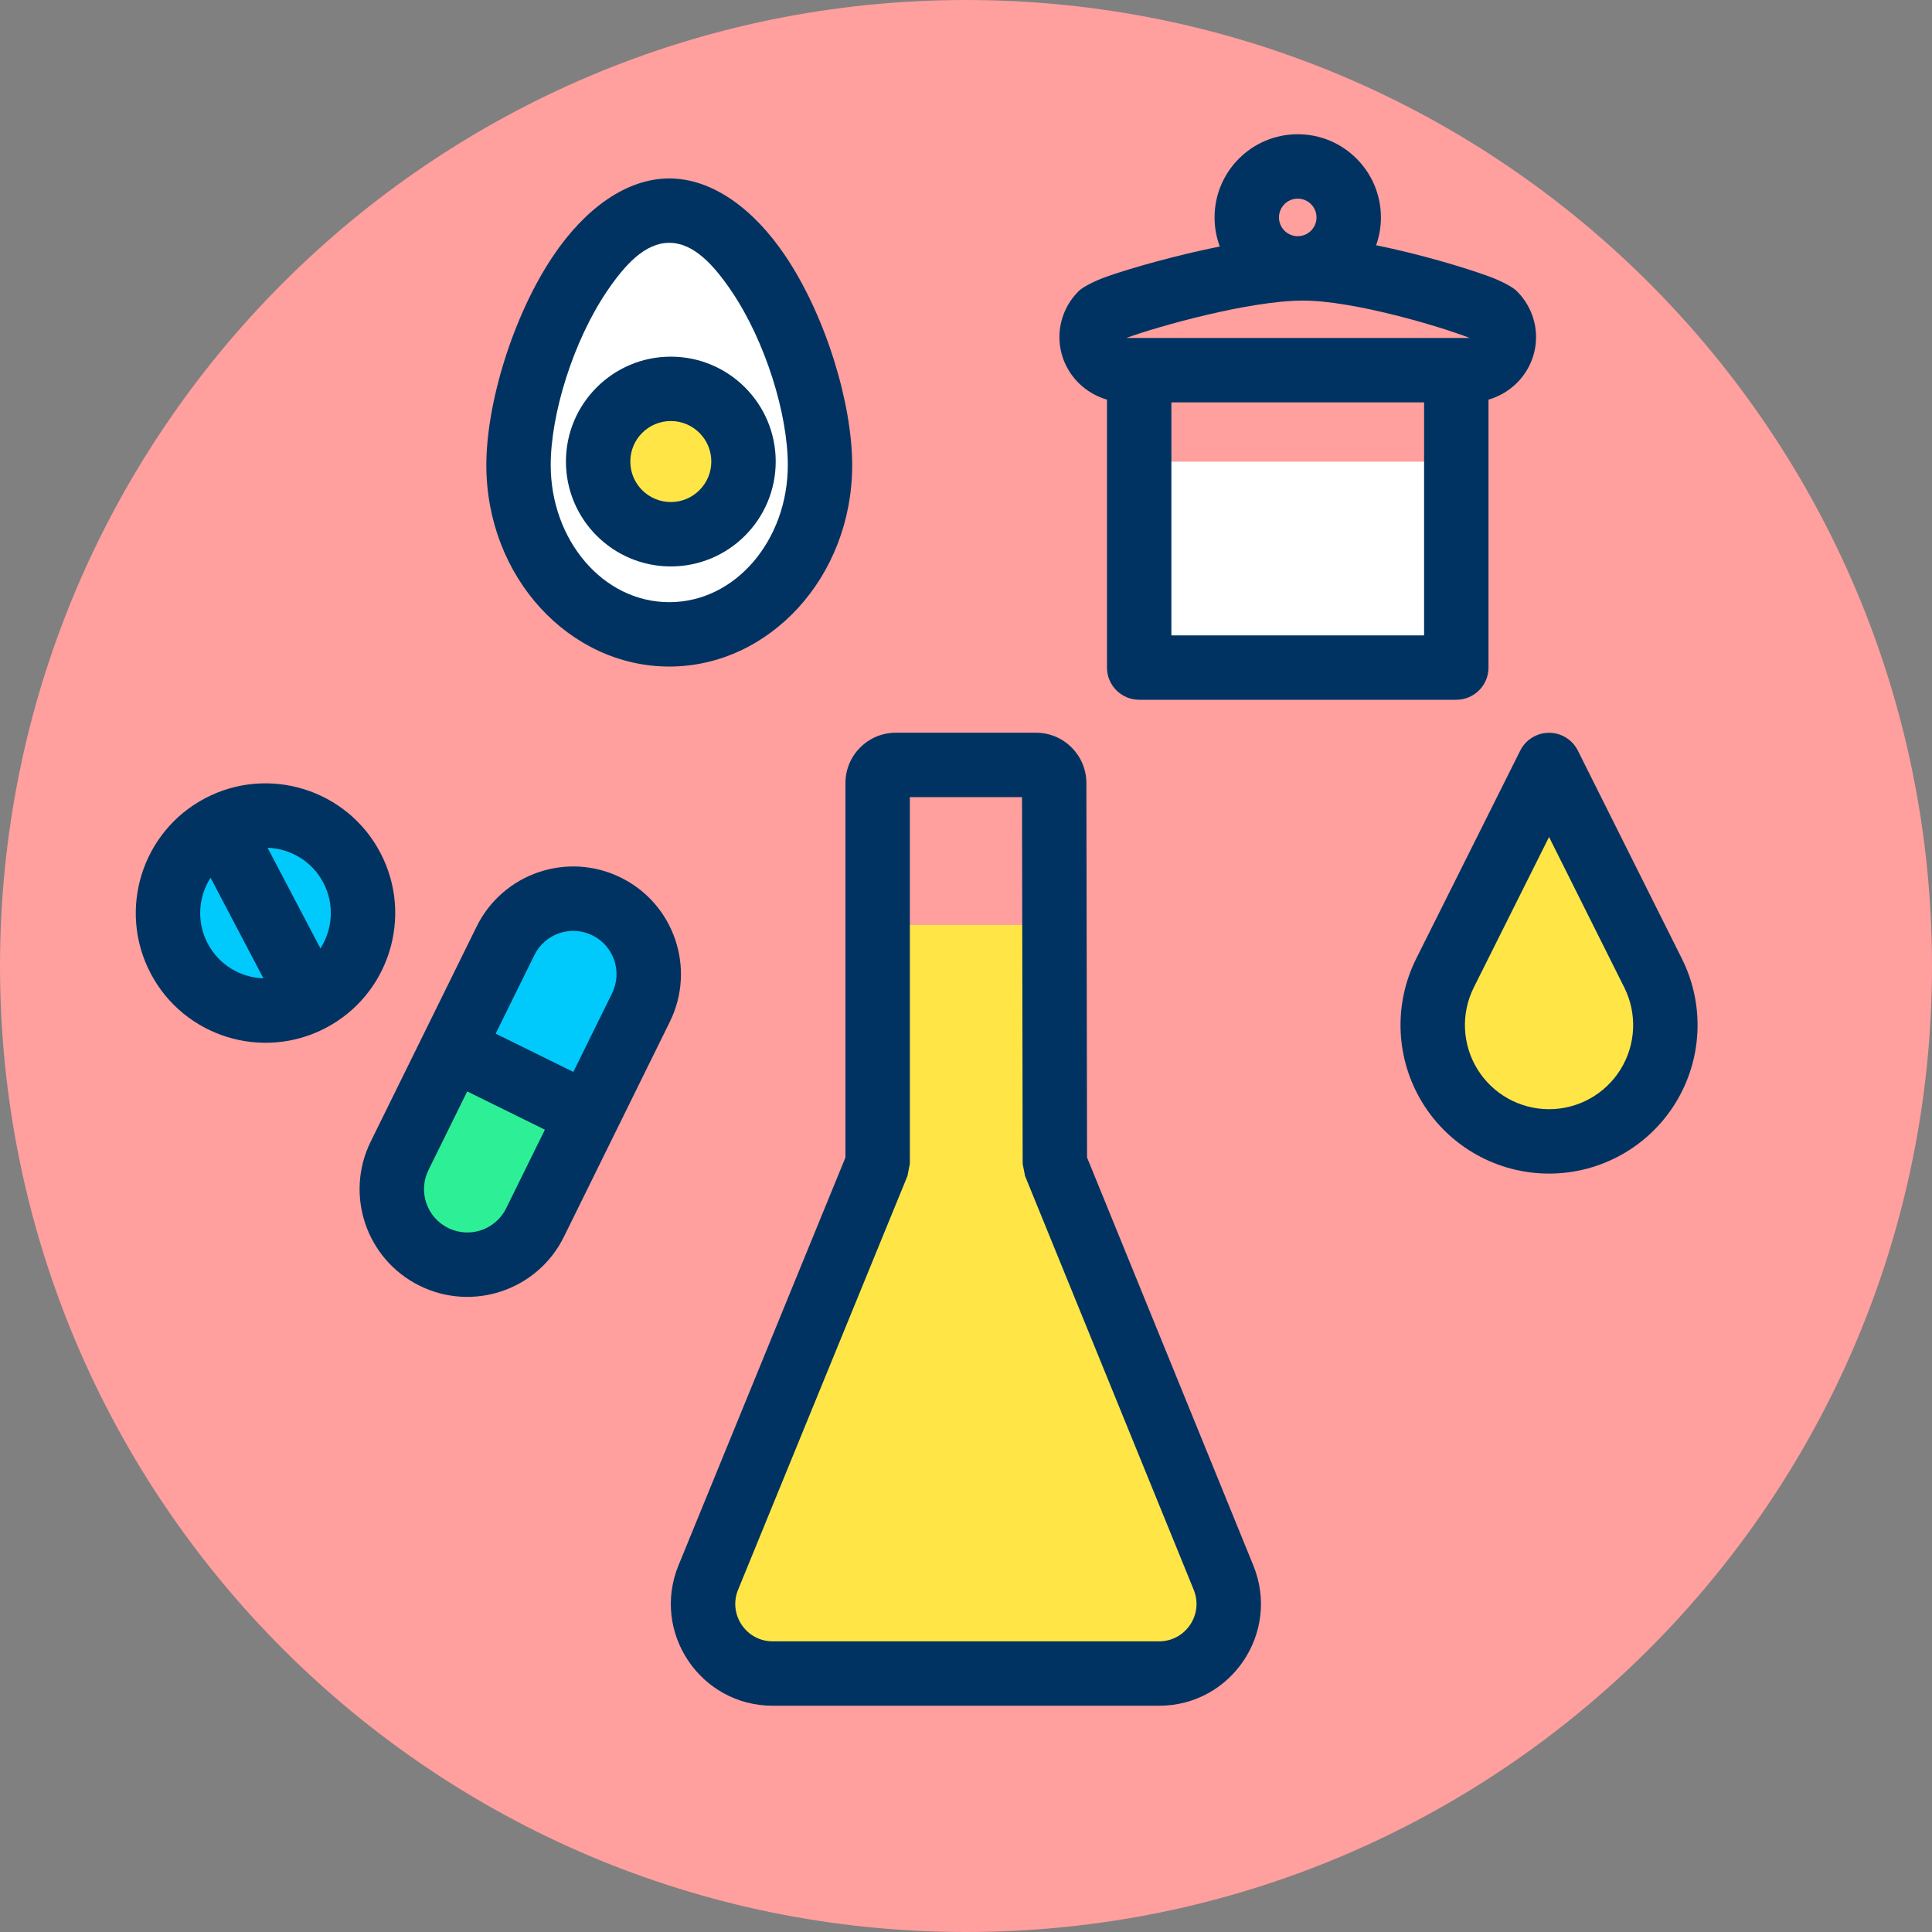
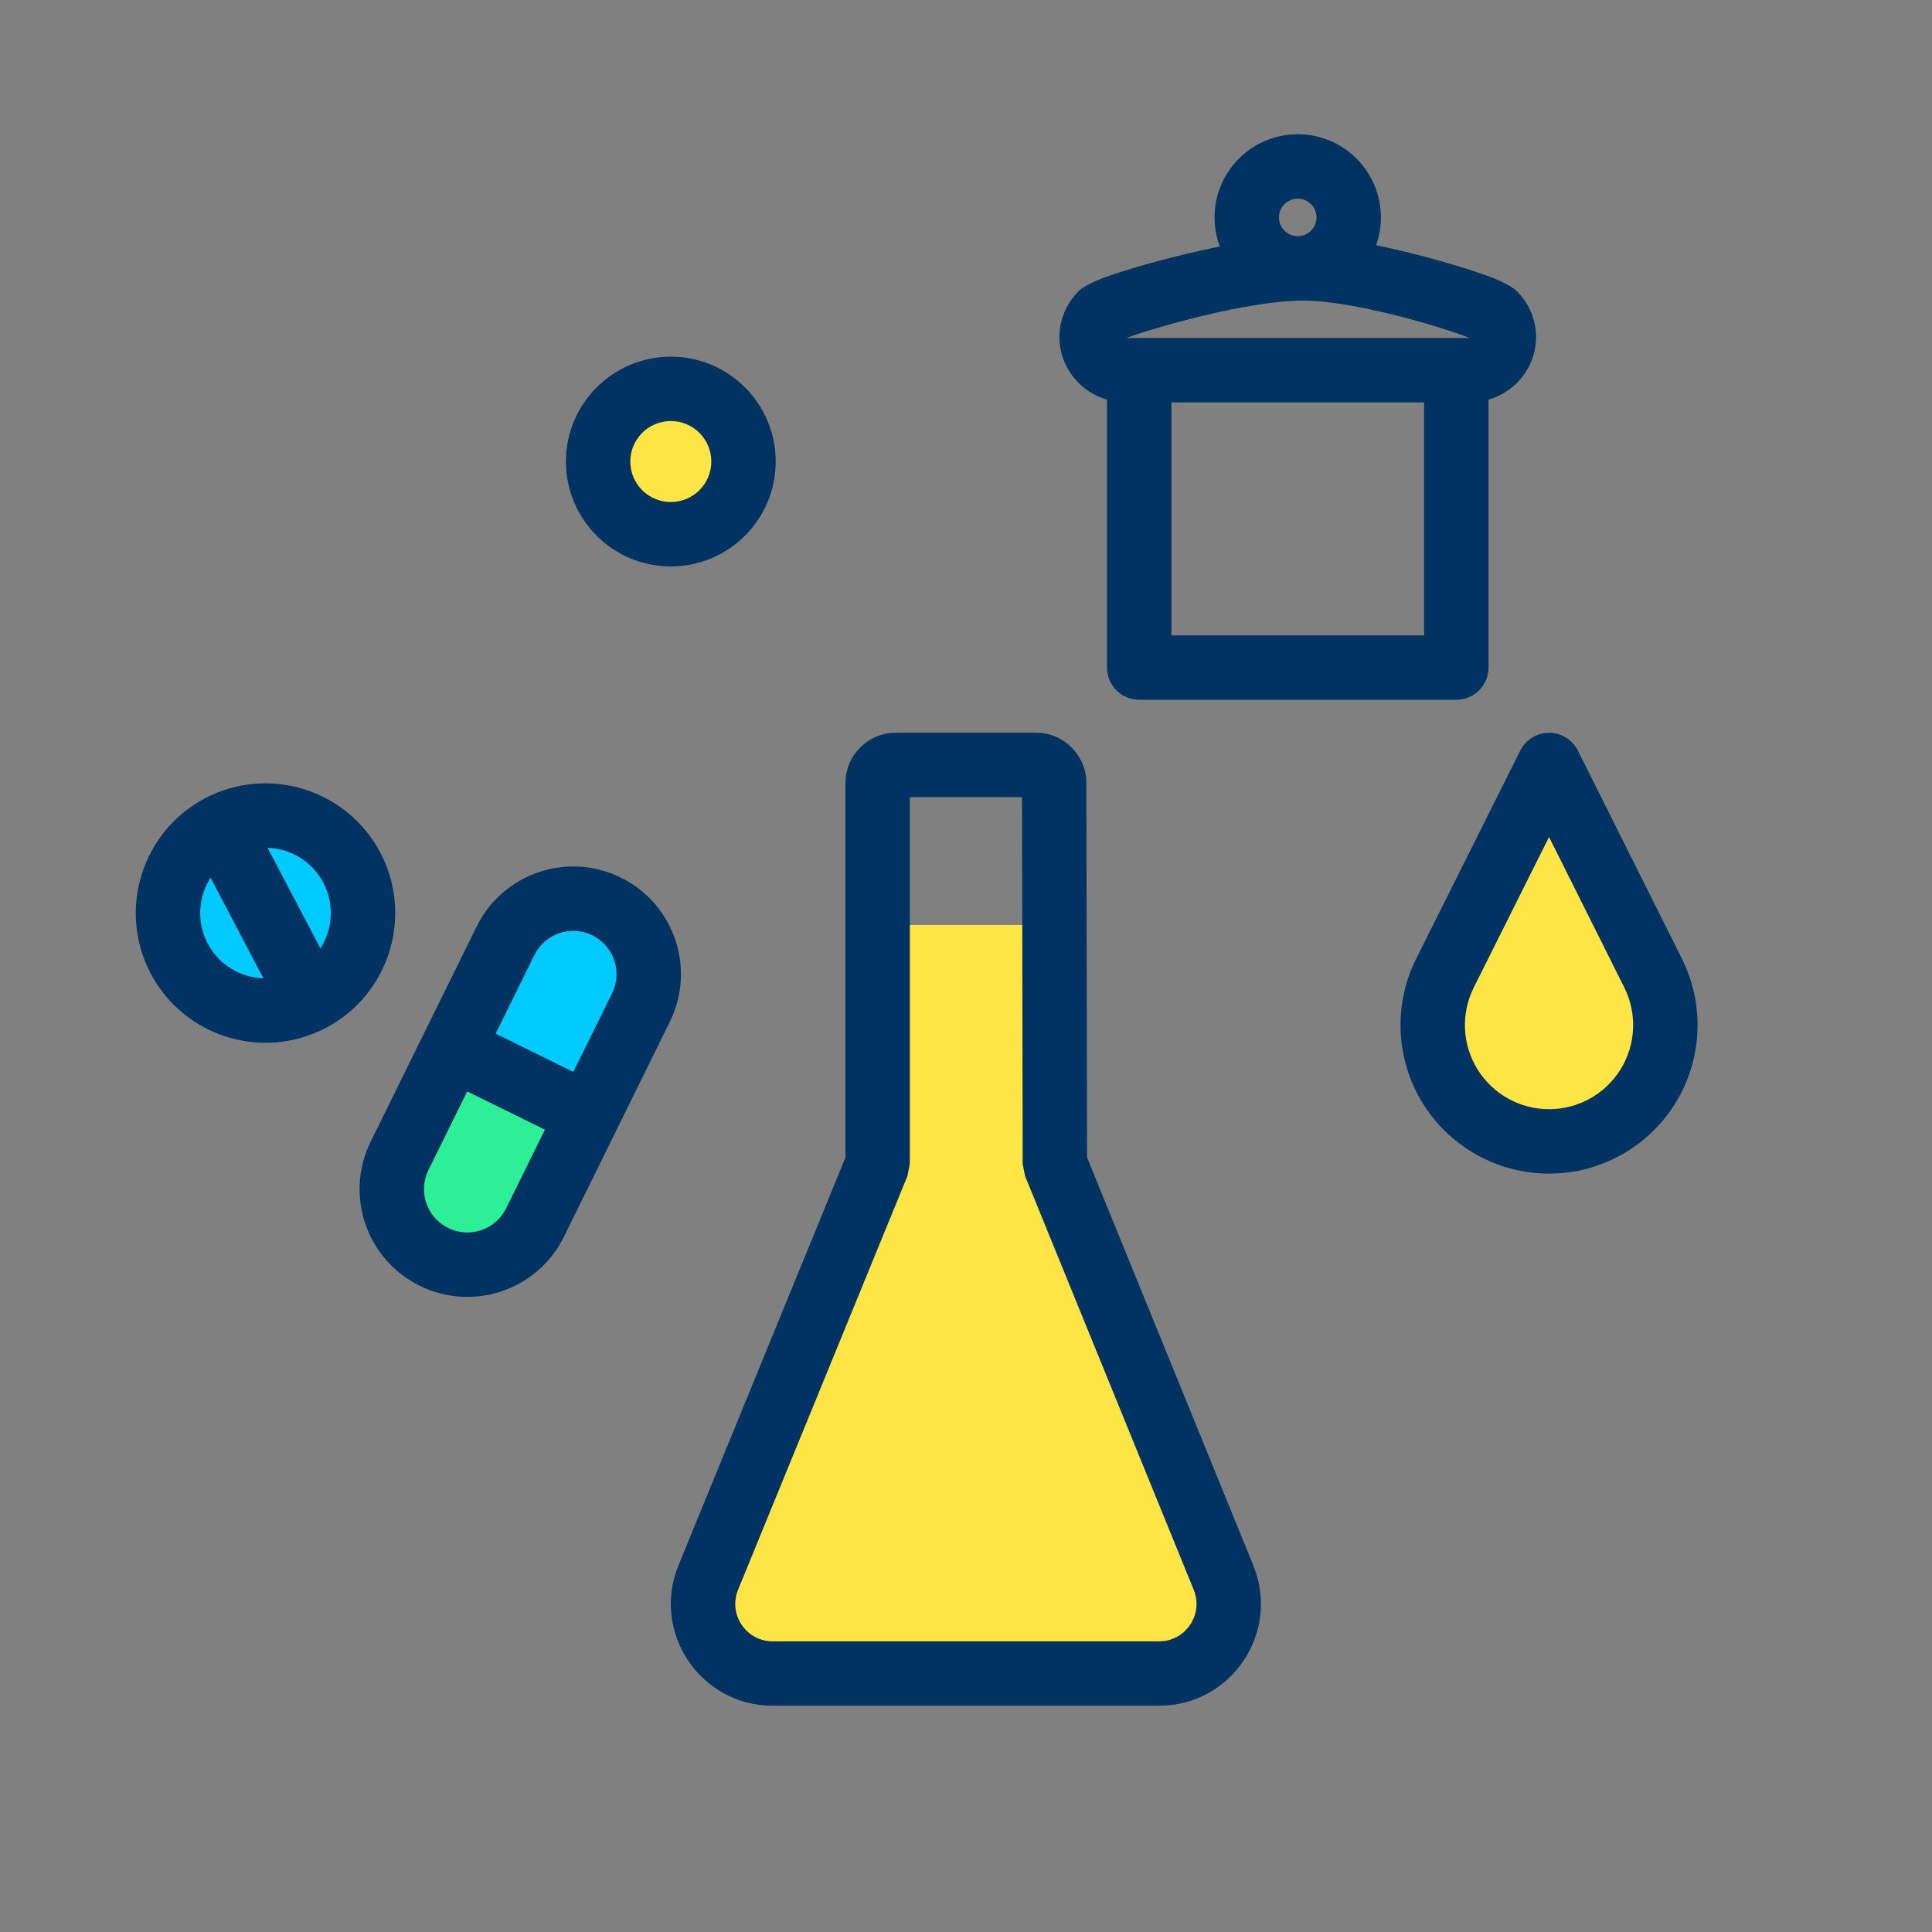
<svg xmlns="http://www.w3.org/2000/svg" xmlns:ns1="http://www.serif.com/" width="100%" height="100%" viewBox="0 0 120 120" version="1.1" xml:space="preserve" style="fill-rule:evenodd;clip-rule:evenodd;stroke-linejoin:round;stroke-miterlimit:2;">
  <rect x="0" y="0" width="120" height="120" fill="#808080" stroke="none" />
  <g transform="matrix(1,0,0,1,-405.944,-0.94)">
    <g id="_4" ns1:id="4" transform="matrix(1,0,0,1,405.944,0.94)">
-       <rect x="0" y="0" width="120" height="120" style="fill:none;" />
      <g id="Warstwa-1" ns1:id="Warstwa 1">
        <g id="_1" ns1:id="1">
          <g transform="matrix(-1,0,0,1,60,120)">
-             <path d="M0,-120C-33.137,-120 -60,-93.137 -60,-60C-60,-26.863 -33.137,0 0,0C33.137,0 60,-26.863 60,-60C60,-93.137 33.137,-120 0,-120" style="fill:rgb(255,159,158);fill-rule:nonzero;" />
-           </g>
+             </g>
          <g transform="matrix(0.768,0,0,0.768,27.392,28.72)">
            <path d="M49.645,55.529L49.612,37.411L35.313,37.411L35.313,55.529L21.613,88.999C20.104,92.702 22.828,96.754 26.827,96.754L58.072,96.754C62.071,96.754 64.795,92.702 63.286,88.999L49.645,55.529Z" style="fill:rgb(255,230,70);fill-rule:nonzero;" />
            <path d="M52.194,25.93C52.188,23.684 50.367,21.863 48.122,21.863L36.781,21.863C34.532,21.863 32.709,23.686 32.709,25.935L32.709,56.214C32.709,56.214 19.203,89.21 19.203,89.21C16.995,94.629 20.979,100.555 26.827,100.555L58.072,100.555C63.92,100.555 67.904,94.629 65.697,89.213C65.697,89.213 52.248,56.214 52.248,56.214C52.248,56.214 52.194,25.93 52.194,25.93ZM46.989,27.071L47.041,56.731L47.234,57.709L60.875,91.179C61.686,93.169 60.222,95.347 58.072,95.347C58.072,95.347 26.827,95.347 26.827,95.347C24.677,95.347 23.213,93.17 24.024,91.179C24.024,91.179 37.723,57.712 37.723,57.712L37.917,56.726L37.917,27.071L46.989,27.071Z" style="fill:rgb(0,51,97);" />
          </g>
          <g transform="matrix(1,0,0,1,-402.944,-0.94)">
            <path d="M499.158,48.455C499.158,48.455 502.507,55.154 505.62,61.38C506.74,63.619 506.62,66.278 505.304,68.408C503.988,70.538 501.662,71.834 499.159,71.834C499.158,71.834 499.157,71.834 499.157,71.834C496.653,71.834 494.328,70.538 493.012,68.408C491.695,66.278 491.576,63.619 492.695,61.38C495.808,55.154 499.158,48.455 499.158,48.455Z" style="fill:rgb(255,230,70);" />
          </g>
          <g transform="matrix(1,0,0,1,-402.944,-0.94)">
            <path d="M500.947,47.561C500.608,46.883 499.915,46.455 499.158,46.455C498.4,46.455 497.708,46.883 497.369,47.561C497.369,47.561 494.02,54.259 490.907,60.485C489.477,63.345 489.63,66.74 491.31,69.46C492.991,72.179 495.96,73.834 499.157,73.834C499.157,73.834 499.158,73.834 499.159,73.834C502.356,73.834 505.324,72.179 507.005,69.46C508.686,66.74 508.839,63.345 507.409,60.485C504.296,54.259 500.947,47.561 500.947,47.561ZM499.158,52.927L503.831,62.274C504.641,63.893 504.554,65.817 503.603,67.357C502.651,68.897 500.969,69.834 499.159,69.834L499.157,69.834C497.346,69.834 495.665,68.897 494.713,67.357C493.761,65.817 493.675,63.893 494.484,62.274L499.158,52.927Z" style="fill:rgb(0,51,97);" />
          </g>
          <g transform="matrix(1,0,0,1,40.813,0)">
            <g transform="matrix(1,0,0,1,-405.944,-0.94)">
-               <rect x="435.888" y="29.615" width="19.696" height="12.789" style="fill:white;" />
-             </g>
+               </g>
            <g transform="matrix(1,0,0,1,-405.944,-0.94)">
              <path d="M440.895,16.25C438.167,16.798 435.431,17.578 433.951,18.093C432.922,18.45 432.313,18.846 432.173,18.981C431.376,19.748 430.934,20.791 430.934,21.876C430.934,21.876 430.934,21.877 430.934,21.877C430.934,22.962 431.376,24.005 432.173,24.772C432.656,25.237 433.246,25.575 433.888,25.763L433.888,42.404C433.888,43.508 434.783,44.404 435.888,44.404L455.584,44.404C456.689,44.404 457.584,43.508 457.584,42.404L457.584,25.763C458.226,25.575 458.816,25.237 459.299,24.772C460.096,24.005 460.538,22.962 460.538,21.877L460.538,21.876C460.538,20.791 460.096,19.748 459.299,18.981C459.158,18.846 458.577,18.462 457.599,18.104C456.117,17.561 453.325,16.725 450.605,16.173C450.797,15.632 450.902,15.05 450.902,14.444C450.902,11.593 448.587,9.278 445.736,9.278C442.885,9.278 440.57,11.593 440.57,14.444C440.57,15.079 440.685,15.687 440.895,16.25ZM446.394,25.933L453.584,25.933L453.584,40.404C453.584,40.404 437.888,40.404 437.888,40.404L437.888,25.933L446.394,25.933ZM435.085,21.933L456.401,21.933L456.42,21.931C454.538,21.203 449.19,19.61 446.064,19.61C442.763,19.61 437.106,21.194 435.085,21.933ZM445.736,13.278C446.38,13.278 446.902,13.801 446.902,14.444C446.902,15.088 446.38,15.61 445.736,15.61C445.092,15.61 444.57,15.088 444.57,14.444C444.57,13.801 445.092,13.278 445.736,13.278Z" style="fill:rgb(0,51,97);" />
            </g>
          </g>
          <g transform="matrix(0.837,0.412,-0.209,0.425,-316.627,-145.247)">
            <path d="M441.024,60.975C441.024,55.513 438.775,51.084 436,51.084C435.999,51.084 435.999,51.084 435.998,51.084C433.224,51.084 430.975,55.513 430.975,60.975C430.975,68.178 430.975,76.679 430.975,76.679L441.024,76.679L441.024,60.975Z" style="fill:rgb(0,202,251);" />
          </g>
          <g transform="matrix(0.837,0.412,0.209,-0.425,-348.753,-80.041)">
            <path d="M441.024,60.975C441.024,55.513 438.775,51.084 436,51.084C435.999,51.084 435.999,51.084 435.998,51.084C433.224,51.084 430.975,55.513 430.975,60.975C430.975,68.178 430.975,76.679 430.975,76.679L441.024,76.679L441.024,60.975Z" style="fill:rgb(45,240,150);" />
          </g>
          <g transform="matrix(1,0,0,1,-405.944,-0.94)">
            <path d="M435.548,58.491C434.04,61.554 430.478,68.783 428.969,71.846C427.337,75.159 428.699,79.169 432.013,80.801L432.015,80.802C435.328,82.434 439.338,81.072 440.97,77.758L440.97,77.758C442.479,74.696 447.549,64.404 447.549,64.404C449.182,61.091 447.819,57.081 444.506,55.449L444.504,55.448C441.19,53.815 437.181,55.178 435.548,58.491ZM437.382,75.991C436.726,77.322 435.114,77.87 433.783,77.214C433.783,77.214 433.781,77.213 433.781,77.213C432.449,76.557 431.901,74.945 432.557,73.614C432.557,73.614 434.963,68.731 434.963,68.731C434.963,68.731 439.788,71.107 439.788,71.107L437.382,75.991ZM443.961,62.636L441.555,67.519C441.555,67.519 436.731,65.142 436.731,65.142C436.731,65.142 439.137,60.259 439.137,60.259C439.793,58.928 441.404,58.38 442.736,59.036C442.736,59.036 442.738,59.037 442.738,59.037C444.07,59.693 444.617,61.304 443.961,62.636Z" style="fill:rgb(0,51,97);" />
          </g>
          <g transform="matrix(0.771,-0.405,0.405,0.771,-333.92,182.548)">
            <circle cx="423.159" cy="59.102" r="6.951" style="fill:rgb(0,202,251);" />
          </g>
          <g transform="matrix(1,0,0,1,-405.944,-0.94)">
            <path d="M418.689,50.519C414.752,52.586 413.234,57.461 415.301,61.398C417.369,65.335 422.244,66.853 426.181,64.785C430.118,62.718 431.635,57.843 429.568,53.906C427.501,49.969 422.626,48.451 418.689,50.519ZM419.023,55.457L422.305,61.707C420.893,61.66 419.546,60.877 418.843,59.538C418.14,58.199 418.26,56.645 419.023,55.457ZM422.564,53.597C423.976,53.644 425.324,54.427 426.027,55.766C426.73,57.105 426.609,58.659 425.846,59.847L422.564,53.597Z" style="fill:rgb(0,51,97);" />
          </g>
          <g transform="matrix(1,0,0,1,-38.47,0)">
            <g transform="matrix(0.932,0,0,0.932,-369.08,7.786)">
-               <path d="M481.887,5.683C487.432,5.683 491.933,16.414 491.933,22.64C491.933,28.867 487.432,33.922 481.887,33.922C476.343,33.922 471.842,28.867 471.842,22.64C471.842,16.414 476.343,5.683 481.887,5.683Z" style="fill:white;" />
-             </g>
+               </g>
            <g transform="matrix(0.932,0,0,0.932,-369.08,7.786)">
-               <path d="M481.887,3.538C479.059,3.538 476.301,5.521 474.18,8.657C471.452,12.69 469.697,18.555 469.697,22.64C469.697,30.115 475.232,36.067 481.887,36.067C488.543,36.067 494.078,30.115 494.078,22.64C494.078,18.555 492.323,12.69 489.595,8.657C487.474,5.521 484.716,3.538 481.887,3.538ZM481.887,7.828C483.497,7.828 484.835,9.276 486.042,11.06C488.302,14.403 489.788,19.254 489.788,22.64C489.788,27.619 486.321,31.777 481.887,31.777C477.454,31.777 473.987,27.619 473.987,22.64C473.987,19.254 475.473,14.403 477.733,11.06C478.94,9.276 480.278,7.828 481.887,7.828Z" style="fill:rgb(0,51,97);" />
-             </g>
+               </g>
            <g transform="matrix(1.151,0,0,1.151,-477.138,-5.028)">
              <circle cx="484.165" cy="29.275" r="3.923" style="fill:rgb(255,230,70);" />
            </g>
            <g transform="matrix(1.151,0,0,1.151,-477.138,-5.028)">
              <path d="M484.165,23.615C481.041,23.615 478.505,26.151 478.505,29.275C478.505,32.399 481.041,34.935 484.165,34.935C487.289,34.935 489.825,32.399 489.825,29.275C489.825,26.151 487.289,23.615 484.165,23.615ZM484.165,27.089C485.371,27.089 486.35,28.068 486.35,29.275C486.35,30.481 485.371,31.46 484.165,31.46C482.958,31.46 481.979,30.481 481.979,29.275C481.979,28.068 482.958,27.089 484.165,27.089Z" style="fill:rgb(0,51,97);" />
            </g>
          </g>
        </g>
      </g>
    </g>
  </g>
</svg>